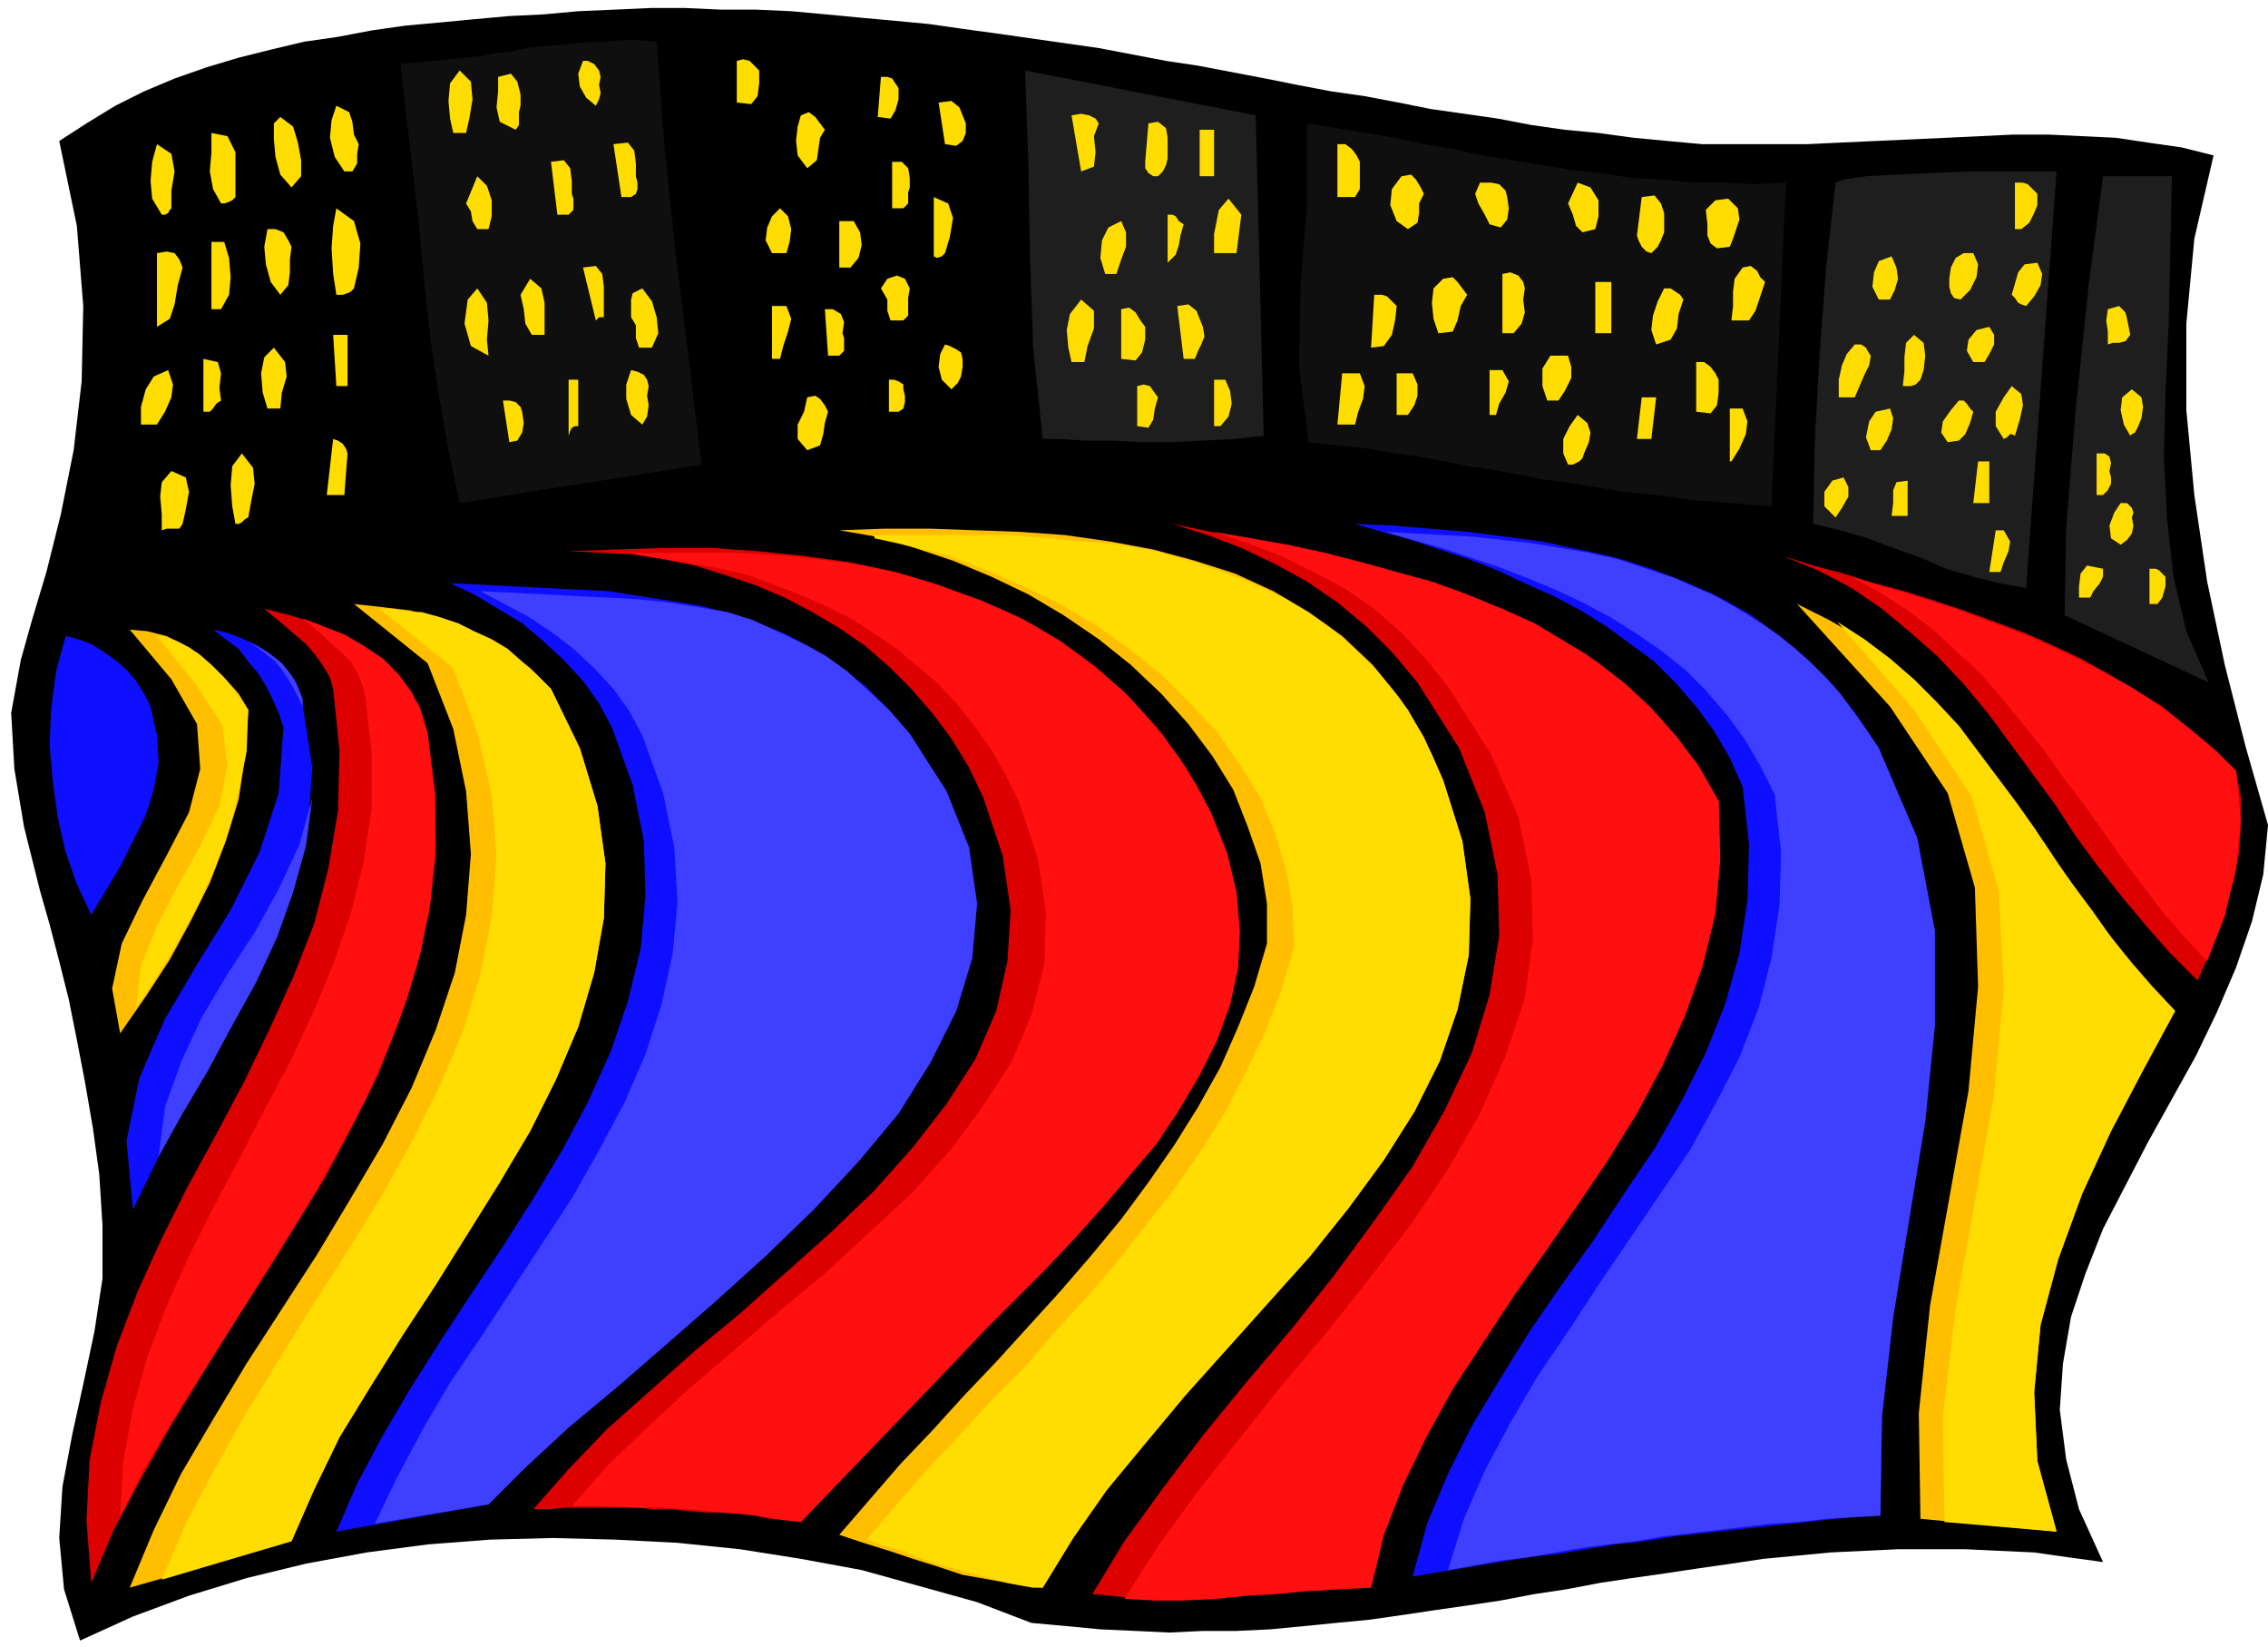
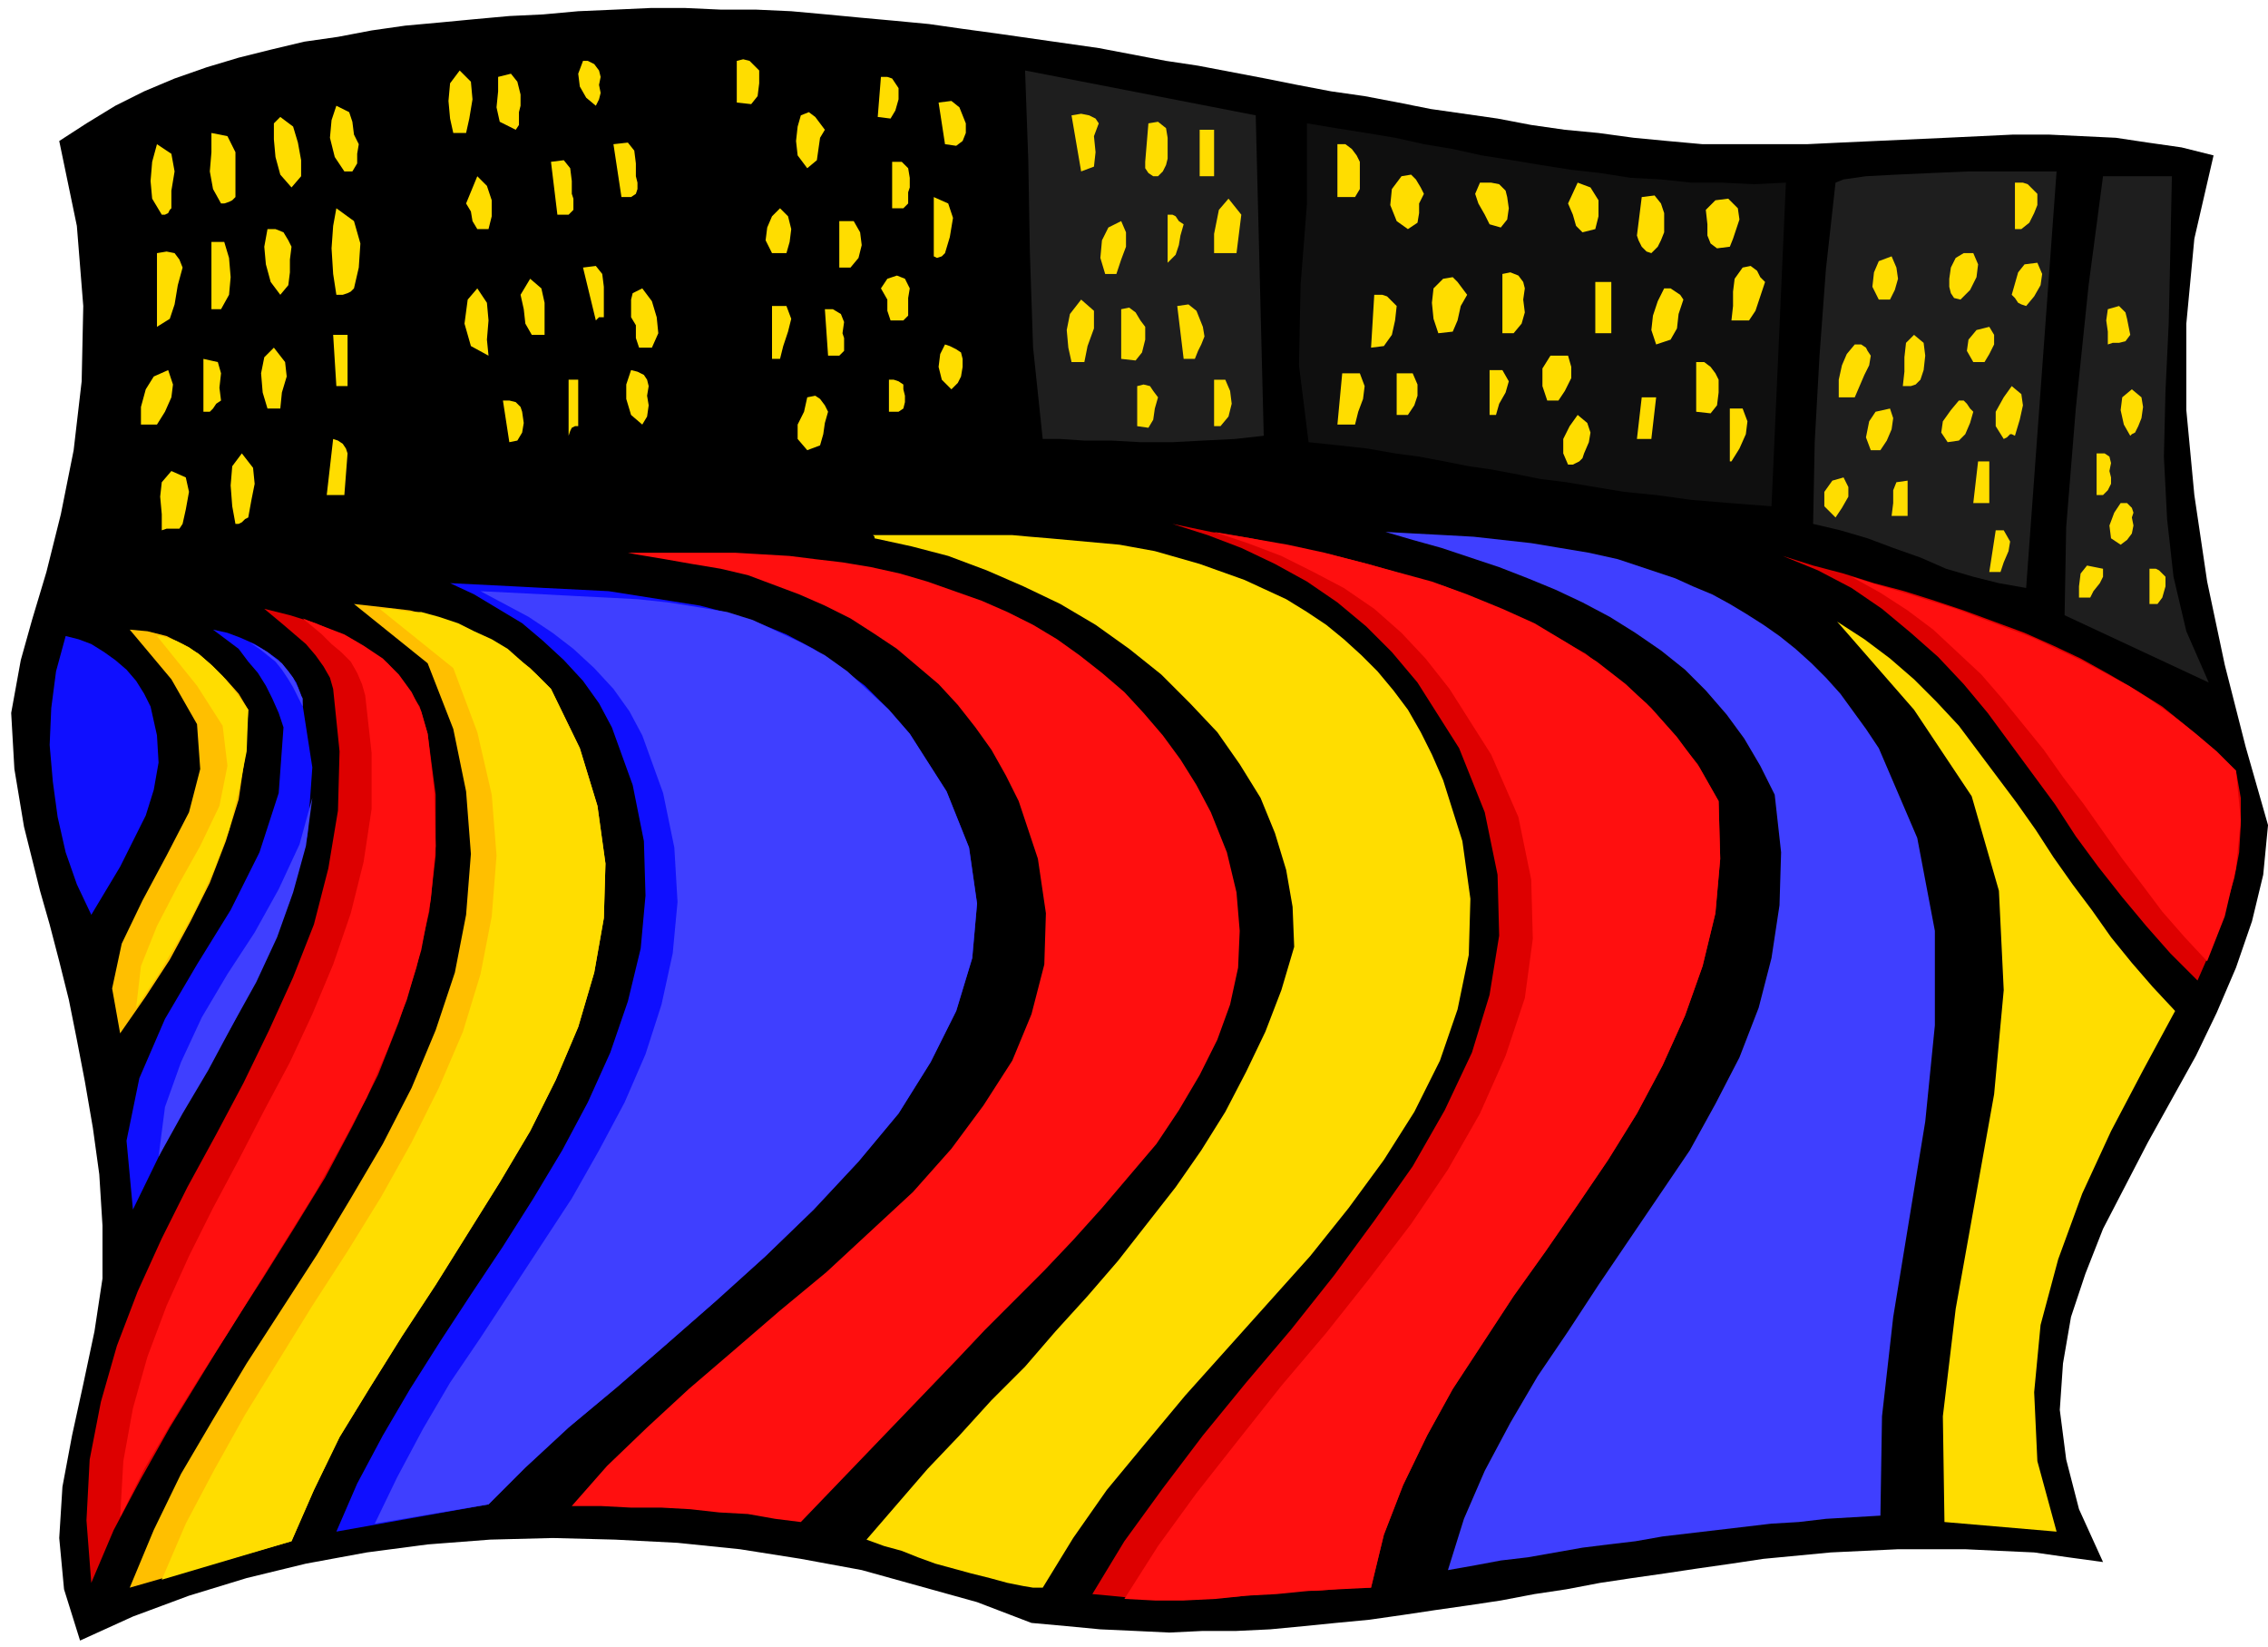
<svg xmlns="http://www.w3.org/2000/svg" fill-rule="evenodd" height="98.688" preserveAspectRatio="none" stroke-linecap="round" viewBox="0 0 1416 1028" width="1.416in">
  <style>.pen1{stroke:none}.brush2{fill:#000}.brush3{fill:#0f0f0f}.brush4{fill:#fd0}.brush5{fill:#1e1e1e}.brush6{fill:#d00}.brush7{fill:#ff0f0f}.brush8{fill:#ffbf00}.brush9{fill:#0f0fff}.brush10{fill:#3f3fff}</style>
  <path class="pen1 brush2" d="m1041 88 22 2h65l21-1 22-1 22-1 22-1 21-1 21-1h22l21 1 21 1 20 3 21 3 20 5-12 52-5 53v54l5 53 8 54 11 52 13 51 14 49-3 31-7 29-10 29-12 28-13 27-15 27-15 27-14 27-14 27-11 28-9 27-5 29-2 29 4 31 8 31 15 33-22-3-21-3-22-1-21-1h-42l-21 1-21 1-21 2-21 2-20 3-21 3-20 3-21 3-20 3-21 4-20 3-21 4-20 3-21 3-20 3-21 3-21 2-20 2-21 2-21 1h-21l-21 1-21-1-22-1-21-2-22-2-34-13-36-10-36-10-38-7-38-6-39-4-39-2-39-1-39 1-39 3-38 5-38 7-37 9-36 11-35 13-33 15-10-32-3-32 2-32 6-32 7-32 7-33 5-33v-33l-2-32-4-29-5-29-5-26-5-25-6-24-6-23-6-21-10-40-6-36-2-35 6-33 7-25 9-30 9-36 8-40 5-43 1-47-4-50-11-53 17-11 18-11 18-9 19-8 20-7 20-6 20-5 21-5 21-3 21-4 21-3 22-2 21-2 22-2 21-1 22-2 23-1 22-1h22l22 1h22l22 1 22 2 21 2 22 2 21 2 21 3 22 3 21 3 21 3 21 3 21 4 21 4 20 3 21 4 21 4 20 4 21 4 21 3 21 4 20 4 21 3 21 3 21 4 21 3 21 2 22 3 21 2z" />
-   <path class="pen1 brush3" d="m410 26 5 67 7 66 8 65 8 66-151 24-7-33-6-34-5-34-4-35-3-34-4-35-4-34-4-35 10-1 10-1 10-1 10-1 10-1 10-2 10-1 9-2 10-1 10-1 10-1 10-1h10l10-1h10l11 1z" />
  <path class="pen1 brush2" d="m625 274-160 14-11-64-9-65-6-65-1-68 173 14 14 234z" />
  <path class="pen1 brush4" d="m375 48-1 5 1 5-1 4-2 4-6-5-4-7-1-8 3-8h3l4 2 3 4 1 4zm99-4v8l-1 8-4 5-9-1V38l4-1 4 1 3 3 3 3z" />
  <path class="pen1 brush2" d="m226 44 5 34 3 35 4 34 4 35 4 34 5 34 7 34 7 32-215 44 4-32 6-32 7-34 6-35 4-35v-34l-5-34-11-34 10-5 9-4 10-4 10-4 10-4 10-4 10-3 11-3 10-3 10-2 11-2 11-2 10-2 11-2 11-1 11-1z" />
  <path class="pen1 brush4" d="M291 83h-8l-2-9-1-11 1-11 6-8 7 7 1 11-2 12-2 9z" />
  <path class="pen1 brush5" d="m651 274-6-57-2-59-1-58-2-56 144 28 5 200-18 2-20 1-19 1h-20l-18-1h-17l-15-1h-11z" />
  <path class="pen1 brush4" d="m325 66-1 4v8l-2 3-10-5-2-9 1-10v-9l8-2 4 5 2 8v7zm236-11v7l-2 7-3 5-8-1 2-25h4l3 1 2 3 2 3zm42 22v6l-2 5-4 3-7-1-4-26 8-1 5 4 2 5 2 5zM224 90l-1 6v6l-3 5h-5l-6-9-3-12 1-11 3-9 8 4 2 6 1 8 3 6zm291-9-3 5-1 7-1 7-6 5-6-8-1-9 1-9 2-7 5-2 4 3 3 4 3 4zm171-4-3 8 1 10-1 9-8 3-6-35 6-1 5 1 4 2 2 3zm-498 33-6 7-7-8-3-11-1-11V77l4-4 8 6 3 10 2 11v10zm541-16v5l-1 4-2 4-3 3h-3l-3-2-2-3v-4l2-24 6-1 5 4 1 6v8z" />
  <path class="pen1 brush3" d="m817 276-6-48 1-50 4-51V77l18 3 19 3 18 3 18 4 18 3 18 4 19 3 18 3 19 3 18 2 19 3 19 1 19 2h19l20 1 20-1-9 202-26-2-24-2-22-3-20-2-18-3-18-3-16-2-15-3-16-3-14-2-15-3-16-3-15-2-17-3-18-2-19-2z" />
  <path class="pen1 brush4" d="m147 123-2 2-2 1-3 1h-2l-5-9-2-11 1-12V83l10 2 5 10v28zm611-13h-9V81h9v29zm-651 20-1 1-1 2-2 1h-2l-6-10-1-11 1-12 3-11 9 6 2 11-2 12v11zm290-20 1 4v4l-1 3-3 2h-6l-5-33 9-1 4 5 1 8v8zm452-9v17l-3 5h-11V90h5l4 3 3 4 2 4zm-492 20 1 3v7l-3 3h-7l-4-33 8-1 4 5 1 8v8zm211-4-1 3v7l-3 3h-7v-29h6l4 4 1 6v6z" />
  <path class="pen1 brush5" d="m1284 107-19 260-17-3-16-4-17-5-16-7-17-6-16-6-17-5-17-4 1-51 3-54 4-54 6-54 5-2 14-2 19-1 22-1 23-1h55z" />
  <path class="pen1 brush4" d="m298 110 6 6 3 9v10l-2 8h-7l-3-5-1-6-3-5 7-17zm591 11-3 6v6l-1 6-6 4-7-5-4-10 1-10 6-8 6-1 3 3 3 5 2 4z" />
  <path class="pen1 brush5" d="m1379 426-90-42 1-55 6-74 8-77 9-68h43l-1 47-1 45-2 42-1 41 2 39 4 36 8 34 14 32z" />
  <path class="pen1 brush4" d="m941 123 1 7-1 7-4 5-7-2-3-6-4-7-2-6 3-7h7l5 1 4 4 1 4zm55 20-8 2-4-4-2-7-3-7 6-13 8 3 5 8v10l-2 8zm276-22v7l-2 5-3 6-5 4h-4v-29h5l3 1 3 3 3 3zm-682 37-1 1-1 1-3 1-2-1v-37l9 4 3 9-2 12-3 10zm185-24-3 24h-14v-12l3-15 6-7 8 10zm264 6v5l-2 5-2 4-4 4-3-1-3-3-2-4-1-3 3-24 8-1 4 5 2 6v7zm46-10 1 7-2 6-2 6-2 5-8 1-4-3-2-5v-7l-1-9 6-6 8-1 6 6zm-864 50-2 2-2 1-3 1h-4l-2-13-1-16 1-14 2-11 11 8 4 14-1 15-3 13zm270-22h-9l-4-8 1-8 3-7 5-5 5 5 2 8-1 8-2 7zm248-18-2 7-1 6-2 6-5 5v-30h3l2 1 2 3 3 2zm-206-2 4 7 1 8-2 8-5 6h-7v-29h9zm167 0 3 7v9l-3 8-3 9h-7l-3-10 1-11 4-8 8-4zm-518 16-1 8v8l-1 8-5 6-6-8-3-11-1-11 2-11h5l5 2 3 5 2 4zm-42-3 3 10 1 12-1 11-5 9h-6v-42h8zm-26 16-3 11-2 12-3 9-8 5v-46l6-1 5 1 3 4 2 5zm1118-9 3 7-1 8-4 8-6 6-4-1-2-3-1-4v-5l1-7 3-6 5-3h6zm-51 2 3 7 1 7-2 7-3 6h-7l-4-8 1-9 3-7 8-3zm91 4 3 7-1 7-4 7-5 6-3-1-2-1-2-3-2-2 2-7 2-7 4-5 8-1zm-895 23v11h-3l-1 1-1 1-8-33 8-1 4 5 1 8v8zm725-11-2 6-2 6-2 6-4 6h-11l1-9v-9l1-8 5-7 5-1 4 3 2 4 3 3zm-534 4-1 6v11l-3 3h-8l-2-6v-7l-4-7 4-6 6-2 5 2 3 6zm384 0-1 7 1 8-2 7-5 6h-7v-37l5-1 5 2 3 4 1 4zm-612 29h-8l-4-7-1-9-2-9 6-10 7 6 2 9v20zm576-25-4 7-2 9-3 7-9 1-3-9-1-10 1-9 6-6 6-1 3 3 3 4 3 4zm90 24h-10v-32h10v32zm-708-28 6 9 1 11-1 12 1 10-11-6-4-14 2-15 6-7zm103 0 6 8 3 10 1 10-4 9h-8l-2-6v-8l-3-5v-11l1-4 6-3zm650 7-3 9-1 9-4 7-9 3-3-9 1-9 3-9 4-8h4l3 2 3 2 2 3zm-179 4-1 9-2 9-5 7-8 1 2-33h5l3 1 3 3 3 3zm-195 35h-8l-2-9-1-11 2-10 7-9 8 7v11l-4 11-2 10zm-186-35 3 8-2 8-3 9-2 8h-5v-33h9zm260 13 1 6-2 5-2 4-2 5h-7l-4-33 7-1 5 4 2 5 2 5zm579 5-3 4-4 1h-4l-3 1v-8l-1-7 1-7 7-2 4 4 1 4 1 5 1 5zm-804-1 1 3v8l-3 3h-7l-2-29h5l5 3 2 5-1 7zm189-4v8l-2 8-4 5-9-1v-31l5-1 4 3 3 5 3 4zm527 0 3 5v6l-3 6-3 5h-7l-4-7 1-7 5-6 8-2zM217 241h-7l-2-32h9v32zm982-4-3 3-3 1h-5l1-9v-9l1-9 5-5 6 5 1 8-1 9-2 6zm-598-13v5l-1 6-2 4-4 4-6-6-2-8 1-8 3-6 3 1 4 2 3 2 1 4zm567-2-1 6-3 6-3 7-3 7h-10v-11l2-9 3-7 5-6h4l3 2 1 2 2 3zm-993 33h-8l-3-10-1-12 2-10 6-6 7 9 1 9-3 10-1 10zm804-33 2 7v7l-4 8-4 6h-7l-3-9v-11l5-8h11zm-841 28-3 2-2 3-2 2h-4v-33l9 2 2 7-1 9 1 8zm935-13v8l-1 8-4 5-9-1v-31h5l4 3 3 4 2 4zm-968-6 3 9-1 8-4 9-5 8H88v-11l3-11 5-8 9-4zm300 10-1 6 1 6-1 7-3 5-7-6-3-10v-9l3-9 4 1 4 2 2 3 1 4zm533-10 4 7-2 7-4 7-2 7h-4v-28h8zm-89 2 3 8-1 8-3 8-2 8h-11l3-32h11zm33 0 3 7v7l-2 6-4 6h-7v-26h10zm-521 33h-2l-2 1-1 2-1 3v-35h6v29zm203-23 1 4v4l-1 4-3 2h-6v-20h3l3 1 3 2v3zm201-6 3 7 1 8-2 8-5 6h-4v-29h7zm-42 11-2 7-1 7-3 5-7-1v-25l4-1 4 1 2 3 3 4zm535 24-2-1h-1l-2 2-2 1-5-8v-9l5-9 5-7 6 5 1 7-2 9-3 10zm77-6-1 2-1 2-2 1-1 1-4-7-2-9 1-8 6-5 6 5 1 6-1 7-2 5zm-818-9-2 7-1 7-2 7-8 3-6-7v-9l4-8 2-9 5-1 3 2 3 4 2 4zm514 17h-9l3-26h9l-3 26zm-705-17 1 7-1 6-3 5-5 1-4-26h4l4 1 3 3 1 3zm906 0-2 7-3 7-4 4-7 1-4-6 1-7 5-7 5-6h3l2 2 2 3 2 2zm-144-2 3 8-1 8-4 9-5 8h-1v-33h8zm92 0 2 6-1 7-3 7-4 6h-6l-3-8 2-10 4-6 9-2zm-191 28-1 3-2 2-4 2h-3l-3-7v-9l4-8 5-7 6 5 2 6-1 6-3 7zm-772 0-2 26h-11l4-35 3 1 3 2 2 3 1 3zm-62 40-2 1-2 2-2 1h-2l-2-11-1-13 1-12 6-8 7 9 1 10-2 10-2 11zm1162-29 1 4v4l-2 4-3 3h-4v-26h5l3 2 1 4-1 5zm-75 20h-10l3-26h7v26zM114 327l-2 3h-8l-3 1v-10l-1-11 1-9 6-7 9 4 2 9-2 11-2 9zm1037-29 3 6v6l-4 7-4 6-7-7v-9l5-7 7-2zm40 24h-10l1-8v-8l2-5 7-1v22zm140 1 1 5-1 5-3 4-4 3-6-4-1-8 3-8 4-6h4l3 3 1 3-1 3zm-80 8 4 7-1 6-3 7-2 6h-7l4-26h5zm62 24v5l-2 4-4 5-2 4h-7v-7l1-8 4-5 10 2zm39 5v6l-2 7-3 4h-5v-22h4l2 1 2 2 2 2z" />
  <path class="pen1 brush6" d="m1073 500 1 36-3 34-8 33-11 31-14 31-16 30-18 29-19 28-20 29-20 28-19 29-19 29-16 29-15 31-12 31-8 33h-11l-12 1-11 1h-11l-11 1-11 1-11 1-11 1h-11l-10 1h-32l-11-1-10-1-11-1 20-33 24-33 25-33 27-33 28-33 27-34 25-34 24-34 20-35 17-36 11-36 6-37-1-38-8-39-16-40-26-41-16-19-16-16-18-15-19-13-20-11-21-10-21-8-22-7 24 5 25 4 24 5 25 5 24 6 24 7 24 7 23 9 23 10 21 11 21 12 19 15 19 16 16 18 16 20 13 23z" />
  <path class="pen1 brush7" d="m702 998 21-33 24-33 26-33 27-34 28-33 27-34 26-34 23-34 20-35 16-36 12-36 5-37-1-37-8-39-17-39-26-41-15-19-15-16-17-15-19-13-19-10-20-10-21-8-21-7 23 4 23 4 23 5 23 6 22 6 22 6 22 8 22 9 20 9 20 12 19 12 18 14 16 15 16 18 14 19 12 21 1 36-3 34-8 33-11 31-14 31-16 30-18 29-19 28-20 29-20 28-19 29-19 29-16 29-15 31-12 31-8 33-20 1-19 1-20 2-19 1-19 2-20 1h-18l-19-1z" />
-   <path class="pen1 brush6" d="m756 507 10 25 6 25 2 24-1 23-5 23-8 22-11 22-13 22-14 21-17 20-17 20-18 20-18 19-19 19-18 18-17 18-98 102-9-1-10-1-10-2-10-1-10-1h-11l-11-1-10-1h-11l-11-1h-43l-11 1h-10l22-25 24-25 27-24 28-25 29-24 28-25 28-25 27-26 24-27 21-27 18-28 13-30 7-31 2-32-5-34-12-36-9-19-11-18-12-16-13-15-14-14-15-13-16-11-17-10-17-9-19-8-18-6-19-6-20-4-19-3-20-1-20-1 29-1 30-1h30l29 2 29 3 29 4 28 6 27 8 27 10 25 11 24 14 22 16 21 19 19 21 17 24 15 27z" />
  <path class="pen1 brush7" d="m357 940 22-25 25-24 26-24 28-24 29-25 29-24 27-25 27-25 24-27 20-27 18-28 12-29 8-31 1-32-5-34-12-36-8-16-9-16-10-14-11-14-12-13-13-11-13-11-15-10-14-9-16-8-16-7-16-6-16-6-17-4-18-3-17-3-6-1-6-1-6-1-5-1h67l17 1 17 1 16 2 17 2 18 3 18 4 17 5 17 6 17 6 16 7 16 8 15 9 14 10 14 11 14 12 12 13 12 14 11 15 10 16 9 17 10 25 6 25 2 24-1 23-5 23-8 22-11 22-13 22-14 21-17 20-17 20-18 20-18 19-19 19-18 18-17 18-98 102-16-2-17-3-18-1-18-2-18-1h-19l-19-1h-18z" />
  <path class="pen1 brush6" d="m1396 481 3 17v17l-1 17-3 16-5 17-5 16-6 15-7 16-17-17-15-17-15-18-15-19-14-19-13-20-14-19-14-19-14-19-15-18-16-17-17-15-18-15-19-13-21-11-22-9 19 6 19 5 19 6 19 5 19 6 18 6 19 7 19 7 18 8 17 8 18 10 17 10 16 10 16 13 15 13 15 14z" />
  <path class="pen1 brush7" d="m1378 600-14-15-14-16-12-16-13-17-12-17-12-17-13-17-12-17-13-16-13-16-13-15-15-14-15-14-16-12-17-11-18-10 16 5 17 5 16 5 16 5 16 6 16 6 16 6 15 7 15 7 15 8 15 8 14 9 14 10 14 11 13 11 12 12 3 31-3 30-7 30-11 28z" />
  <path class="pen1 brush6" d="m267 458 5 38v38l-4 35-8 35-11 34-13 33-16 32-17 32-19 31-20 32-20 31-19 31-19 31-18 32-17 32-14 33-3-39 2-38 7-36 10-35 13-34 15-33 16-32 18-33 17-32 16-33 15-33 13-33 9-35 6-36 1-37-4-39-2-7-4-7-5-7-6-7-7-6-7-6-6-5-6-5 16 4 16 5 16 7 15 8 14 10 11 13 9 14 5 17z" />
  <path class="pen1 brush7" d="m75 947 2-35 6-33 9-32 12-32 14-31 15-30 16-30 16-31 16-30 14-30 13-31 11-32 8-32 5-33v-35l-4-36-2-7-3-7-4-7-6-6-6-5-6-6-6-5-6-5 13 5 13 5 12 7 12 8 10 10 8 11 6 12 4 14 4 35 1 35-3 33-6 32-9 31-12 31-13 30-16 30-16 29-18 29-18 29-18 29-18 28-18 29-17 29-15 30z" />
-   <path class="pen1 brush8" d="m901 487 12 38 5 36-1 35-7 34-11 32-16 32-19 30-22 30-24 30-26 29-26 29-26 29-25 30-24 29-21 30-19 31-17-2-16-3-17-3-15-5-16-5-15-5-16-5-15-5 19-22 19-22 20-21 20-22 20-21 20-22 20-22 19-22 19-23 17-23 16-23 15-24 14-25 11-25 10-25 8-27v-25l-4-25-8-23-9-23-13-21-15-20-17-19-19-18-20-16-22-15-22-13-23-11-24-10-24-8-24-7-23-4 28-1h29l28 1 28 1 28 2 28 4 27 5 26 7 25 8 24 11 22 13 21 15 19 18 17 21 15 24 12 27z" />
  <path class="pen1 brush4" d="m629 988-11-3-12-3-11-3-11-3-11-4-10-4-11-3-11-4 19-22 19-22 20-21 20-22 21-21 19-22 20-22 19-22 18-23 18-23 16-23 15-24 13-25 12-25 10-26 8-27-1-25-4-23-7-23-9-22-13-21-14-20-17-18-18-18-20-16-21-15-22-13-23-11-23-10-24-9-23-6-23-5v-1l-1-1h-4 91l11 1 12 1 11 1 11 1 11 1 11 1 11 2 11 2 14 4 14 4 14 5 14 5 13 6 13 6 13 8 12 8 11 9 11 10 10 10 10 12 9 12 8 14 7 14 7 16 12 38 5 36-1 35-7 34-11 32-16 32-19 30-22 30-24 30-26 29-26 29-26 29-25 30-24 29-21 30-19 31h-6l-6-1-5-1-5-1z" />
  <path class="pen1 brush8" d="m344 430 18 37 11 36 5 36-1 34-6 34-10 34-14 33-16 32-19 32-20 32-20 32-21 32-20 32-19 31-16 33-14 32-101 29 15-36 17-35 20-34 21-35 22-34 22-34 21-35 20-34 18-35 15-36 12-36 7-36 3-38-3-39-8-39-16-41-46-37 18 2 17 2 16 4 16 6 15 7 15 9 13 10 13 13z" />
  <path class="pen1 brush4" d="m101 986 15-35 18-34 19-34 21-34 21-34 22-34 21-34 19-34 17-34 15-35 11-36 7-36 3-38-3-38-9-39-15-40-46-37h7l6 1 7 1h6l11 3 12 4 10 5 11 5 10 6 9 8 9 8 9 9 18 37 11 36 5 36-1 34-6 34-10 34-14 33-16 32-19 32-20 32-20 32-21 32-20 32-19 31-16 33-14 32-81 24z" />
-   <path class="pen1 brush8" d="m1358 631-20 37-20 38-18 39-15 41-11 41-4 42 2 43 12 44-85-8-1-66 7-67 12-67 12-67 6-65-2-62-17-59-36-54-58-64 20 10 19 11 18 13 16 14 15 16 14 16 14 17 13 17 13 18 13 18 12 18 13 18 13 18 14 18 14 16 15 16z" />
  <path class="pen1 brush4" d="m1214 950-1-66 8-67 12-67 12-67 6-65-3-62-17-59-36-54-48-55 17 11 16 12 15 13 14 14 14 15 12 16 12 16 12 16 12 17 11 17 12 17 12 16 12 17 13 16 13 15 14 15-20 37-20 38-18 39-15 41-11 41-4 42 2 43 12 44-70-6z" />
  <path class="pen1 brush8" d="m107 424-26-31 11 1 12 3 10 5 10 6 9 8 8 8 8 9 6 10-2 29-4 27-8 26-10 26-12 24-13 24-15 23-16 23-5-28 6-28 13-27 15-28 14-27 7-27-2-28-16-28z" />
  <path class="pen1 brush4" d="m123 428-25-31h3l9 3 8 4 7 5 7 6 7 7 5 6 6 8 5 7-1 26-5 25-6 24-9 24-10 22-12 22-13 22-14 21 3-26 10-25 13-25 14-25 12-25 5-25-3-25-16-25z" />
-   <path class="pen1 brush9" d="m1173 467 24 56 11 58v59l-6 60-10 61-10 61-7 62-1 62-19 1-18 2-19 2-18 2-19 2-18 2-18 2-18 3-19 2-18 3-18 3-18 2-18 3-18 3-18 3-18 3 9-33 13-31 15-30 18-30 18-29 20-29 20-28 19-29 19-28 17-30 15-30 12-30 9-32 5-33 1-35-4-36-8-18-10-17-11-15-13-15-13-13-15-11-15-11-16-10-17-9-18-8-17-8-18-7-18-6-18-6-18-5-17-5 24 1 23 2 24 2 23 3 23 3 23 5 23 5 22 7 21 8 20 9 20 11 18 13 18 15 16 16 15 19 14 21z" />
  <path class="pen1 brush10" d="m904 980 10-32 13-30 16-30 17-29 19-28 19-29 19-28 19-28 19-28 16-29 15-29 12-31 8-31 5-33 1-33-4-36-9-18-10-17-11-15-13-15-13-13-15-12-16-11-16-10-17-9-17-8-17-7-18-7-18-6-18-6-18-5-17-5 18 1 19 1 18 1 18 2 18 2 18 3 18 3 18 4 12 4 12 4 12 4 11 5 12 5 11 6 10 6 11 7 10 7 10 8 10 9 9 9 9 10 8 11 8 11 8 12 24 56 11 58v59l-6 60-10 61-10 61-7 62-1 62-17 1-17 1-17 2-17 1-17 2-17 2-17 2-17 2-17 3-17 2-16 2-17 3-17 3-17 2-16 3-17 3z" />
  <path class="pen1 brush9" d="m568 458 23 36 14 35 5 35-3 34-10 33-16 32-20 32-25 30-28 30-30 29-31 28-32 28-30 26-30 25-27 25-23 23-95 17 13-30 16-30 17-29 19-30 19-29 20-30 19-30 18-30 16-30 14-31 11-32 8-33 3-33-1-34-7-35-13-36-8-15-10-14-12-13-13-12-13-11-15-9-15-9-15-7 20 1 20 1 19 1 20 1 20 1 19 3 19 3 19 3 19 5 18 6 17 7 17 9 16 11 16 12 14 14 14 16z" />
  <path class="pen1 brush10" d="m234 951 14-29 16-30 17-29 19-28 19-29 19-29 19-29 17-30 16-30 13-30 10-31 7-32 3-32-2-34-7-34-13-36-8-15-10-14-12-13-13-12-13-10-15-10-15-8-15-8 20 1 20 1 19 1 20 1 19 1 19 2 19 3 18 3 16 5 15 7 15 7 15 8 14 10 13 12 13 12 13 15 23 36 14 35 5 35-3 34-10 33-16 32-20 32-25 30-28 30-30 29-31 28-32 28-30 26-30 25-27 25-23 23-71 12z" />
  <path class="pen1 brush9" d="m188 434 7 45-3 42-11 41-16 39-20 39-22 38-21 38-19 39-4-43 8-39 16-37 20-34 21-34 18-36 12-37 3-41-3-9-4-9-4-8-5-8-6-7-6-8-8-6-8-6 9 2 8 3 9 4 8 5 7 5 6 7 5 7 3 8z" />
  <path class="pen1 brush10" d="m99 722 4-31 10-28 13-28 16-27 17-26 15-27 13-28 8-29-4 30-8 29-10 28-13 28-15 27-15 28-16 27-15 27zm90-281-3-6-3-6-3-5-4-6-4-5-5-4-5-4-6-4 6 3 5 3 5 4 4 3 4 5 3 4 3 6 2 5 1 2v5z" />
  <path class="pen1 brush9" d="m94 441 4 18 1 17-3 17-5 16-8 16-8 16-9 15-9 15-9-19-7-20-5-22-3-22-2-23 1-23 3-23 6-22 8 2 8 3 8 5 7 5 7 6 6 7 5 8 4 8z" />
</svg>